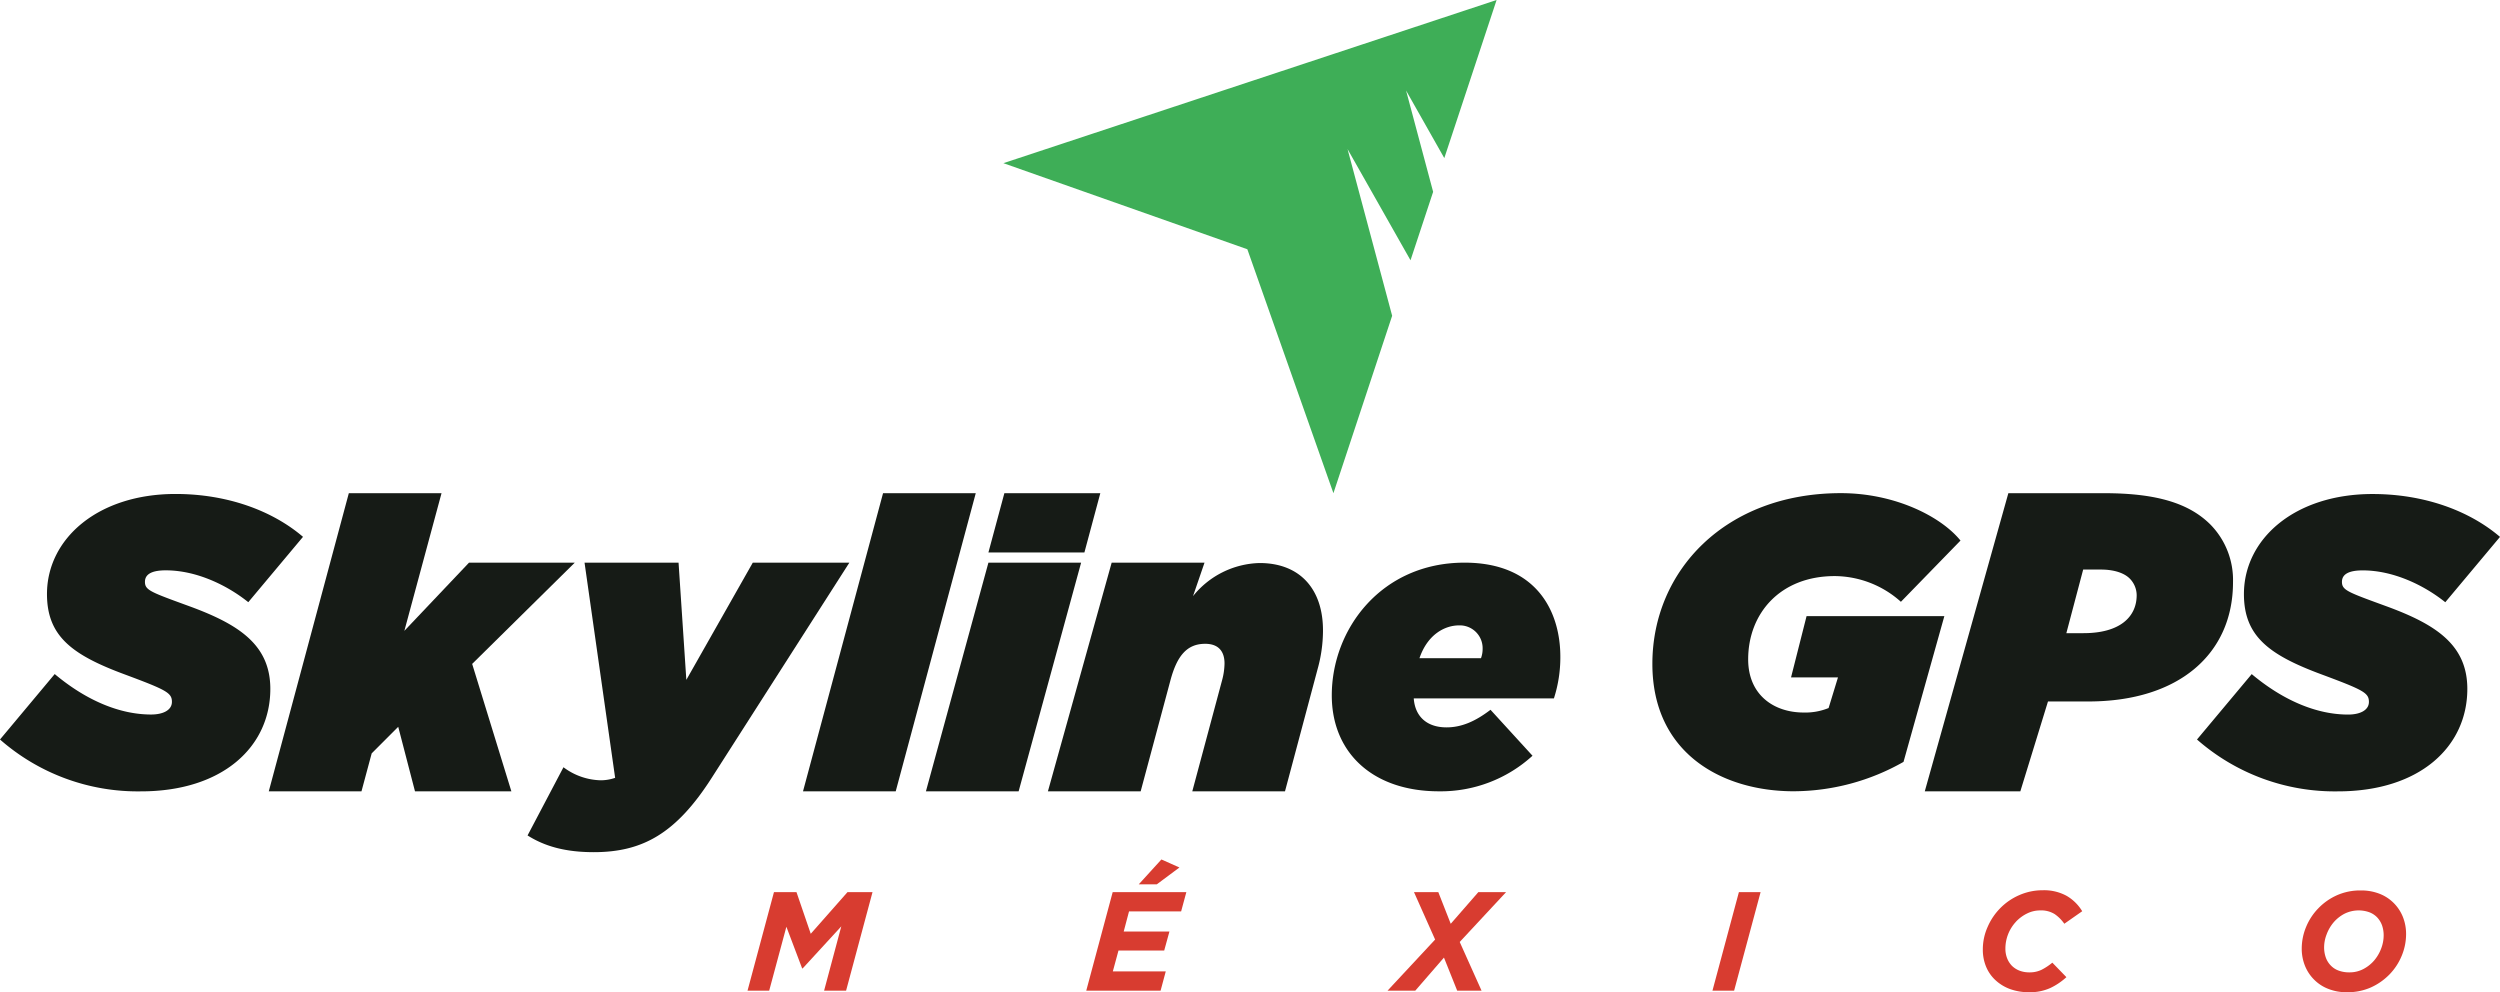
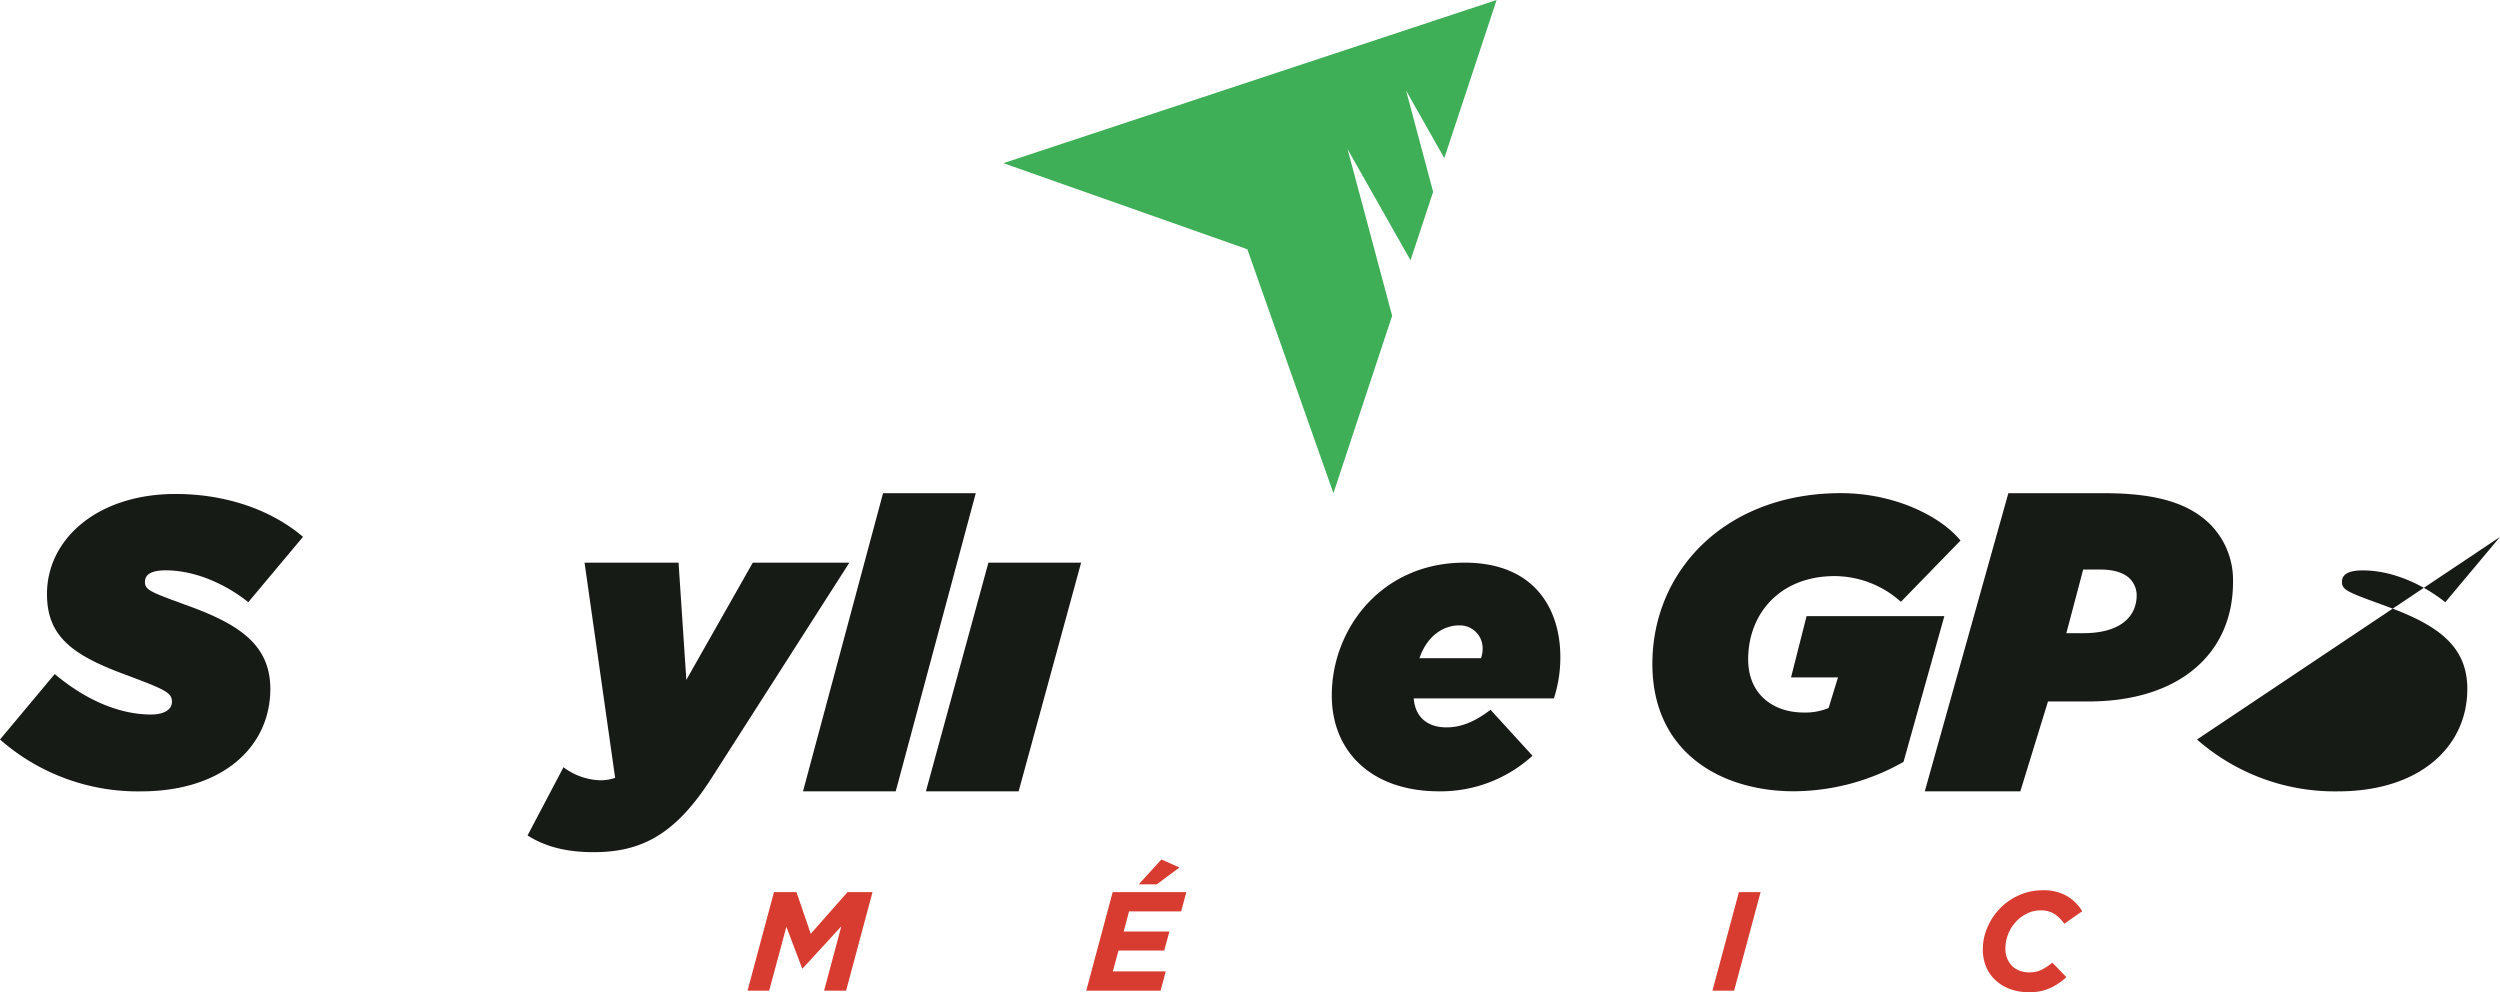
<svg xmlns="http://www.w3.org/2000/svg" viewBox="0 0 517.24 205.32">
  <defs>
    <style>.cls-1{fill:#d83c30;}.cls-2{fill:#161b16;}.cls-3{fill:#3eae57;}</style>
  </defs>
  <g id="Layer_2" data-name="Layer 2">
    <g id="Capa_1" data-name="Capa 1">
      <polygon class="cls-1" points="167.74 193.2 164.79 184.58 160.13 184.58 154.66 204.97 159.14 204.97 162.7 191.74 165.96 200.36 166.07 200.36 174.06 191.66 170.5 204.97 175.05 204.97 180.52 184.58 175.34 184.58 167.74 193.2" />
      <polygon class="cls-1" points="224.74 204.97 240.12 204.97 241.19 200.98 230.24 200.98 231.41 196.66 240.87 196.66 241.95 192.73 232.49 192.73 233.59 188.57 244.37 188.57 245.45 184.58 230.21 184.58 224.74 204.97" />
      <polygon class="cls-1" points="244.02 179.48 240.29 177.82 235.6 182.97 239.33 182.97 244.02 179.48" />
-       <polygon class="cls-1" points="305.86 184.58 300.15 191.13 297.58 184.58 292.55 184.58 296.92 194.39 287.07 204.97 292.81 204.97 298.75 198.12 301.49 204.97 306.53 204.97 302.01 194.89 311.6 184.58 305.86 184.58" />
      <polygon class="cls-1" points="354.3 204.97 358.78 204.97 364.26 184.58 359.77 184.58 354.3 204.97" />
      <path class="cls-1" d="M417.11,190.68a7.91,7.91,0,0,1,2.3-1.69,6.07,6.07,0,0,1,2.69-.63,5.33,5.33,0,0,1,3,.76,8,8,0,0,1,2,2l3.7-2.59a9.08,9.08,0,0,0-3.22-3.18,9.69,9.69,0,0,0-4.93-1.16,11.92,11.92,0,0,0-4.85,1,12.4,12.4,0,0,0-3.93,2.68,12.66,12.66,0,0,0-2.63,3.89,11.29,11.29,0,0,0-1,4.64,9.13,9.13,0,0,0,.71,3.69,7.88,7.88,0,0,0,2,2.79,9,9,0,0,0,3,1.78,11.41,11.41,0,0,0,3.86.63,10.18,10.18,0,0,0,4.4-.88,13.37,13.37,0,0,0,3.32-2.24l-2.91-3a12.14,12.14,0,0,1-2.22,1.47,5.65,5.65,0,0,1-2.56.54,5.58,5.58,0,0,1-2-.35,4.58,4.58,0,0,1-1.57-1,4.64,4.64,0,0,1-1-1.56,5.37,5.37,0,0,1-.36-2,8.15,8.15,0,0,1,2.2-5.58Z" />
-       <path class="cls-1" d="M497.14,189.69a8.61,8.61,0,0,0-1.9-2.87,8.5,8.5,0,0,0-2.94-1.91,10.33,10.33,0,0,0-3.81-.68,11.83,11.83,0,0,0-5,1,12.3,12.3,0,0,0-3.87,2.73,12.14,12.14,0,0,0-2.51,3.85,11.7,11.7,0,0,0-.89,4.45,9.44,9.44,0,0,0,.67,3.56,8.51,8.51,0,0,0,1.9,2.87,8.36,8.36,0,0,0,2.94,1.91,10.13,10.13,0,0,0,3.81.69,11.87,11.87,0,0,0,5-1,12.56,12.56,0,0,0,3.87-2.72,12.18,12.18,0,0,0,2.51-3.86,11.69,11.69,0,0,0,.89-4.44A9.53,9.53,0,0,0,497.14,189.69Zm-4.48,6.54a8.39,8.39,0,0,1-1.43,2.46,7.57,7.57,0,0,1-2.24,1.79,6.1,6.1,0,0,1-2.93.7,6.26,6.26,0,0,1-2.24-.38,4.23,4.23,0,0,1-1.63-1.08,4.5,4.5,0,0,1-1-1.64,6.3,6.3,0,0,1-.34-2.08,7.41,7.41,0,0,1,.52-2.68,8.32,8.32,0,0,1,1.43-2.47,7.6,7.6,0,0,1,2.24-1.79,6.59,6.59,0,0,1,5.16-.32,4.39,4.39,0,0,1,1.64,1.08,4.78,4.78,0,0,1,1,1.65,6.26,6.26,0,0,1,.33,2.08A7.65,7.65,0,0,1,492.66,196.23Z" />
      <path class="cls-2" d="M39.46,125.53c-8.2-3-9.47-3.38-9.47-5.15S31.77,118,34.3,118c6.26,0,12.59,3,17.07,6.59l11.32-13.52c-6.42-5.49-15.8-8.87-26.36-8.87-16.14,0-26.61,9.3-26.61,20.7,0,8.71,5.15,12.59,16.13,16.65,8.62,3.21,9.72,3.8,9.72,5.66,0,1.69-1.77,2.62-4.31,2.62-6.25,0-13.18-2.71-19.94-8.37L0,153a43.18,43.18,0,0,0,29.15,10.73c17,0,26.78-9.29,26.78-21.2C55.93,133.47,49.51,129.25,39.46,125.53Z" />
-       <polygon class="cls-2" points="118.92 116.41 97.04 116.41 83.66 130.52 91.35 102.04 72.17 102.04 55.61 163.72 74.79 163.72 76.9 155.87 82.39 150.37 85.86 163.72 105.8 163.72 97.69 137.36 118.92 116.41" />
      <path class="cls-2" d="M155.75,116.41,142,140.66l-1.61-24.25H120.94l6.33,44.52a9.11,9.11,0,0,1-3,.51,13.32,13.32,0,0,1-7.69-2.7l-7.43,14.11c3.46,2.19,7.69,3.46,13.69,3.46,10.14,0,17.06-3.89,24.41-15.38l28.48-44.52Z" />
      <polygon class="cls-2" points="182.7 102.04 166.14 163.72 185.32 163.72 201.88 102.04 182.7 102.04" />
      <polygon class="cls-2" points="204.5 116.41 191.57 163.72 210.75 163.72 223.68 116.41 204.5 116.41" />
-       <polygon class="cls-2" points="227.65 102.04 207.8 102.04 204.5 114.3 224.36 114.3 227.65 102.04" />
-       <path class="cls-2" d="M260.6,116.49a18.22,18.22,0,0,0-13.77,6.85l2.38-6.93H230l-13.19,47.31H236l6.17-23c1.35-5,3.38-7.52,7.18-7.52,2.79,0,4,1.61,4,4.06a14,14,0,0,1-.5,3.46l-6.17,23h19.18l6.76-25.34a29.72,29.72,0,0,0,1.1-7.78C273.79,122,269.05,116.49,260.6,116.49Z" />
      <path class="cls-2" d="M303,116.41c-17.2,0-27.46,13.73-27.46,27.46,0,11.83,8.44,19.85,22.17,19.85a28.18,28.18,0,0,0,19.36-7.36l-8.69-9.51c-3.14,2.4-6,3.64-9.1,3.64-4.22,0-6.53-2.4-6.78-6h29a27.69,27.69,0,0,0,1.33-8.44C322.88,126.5,317.91,116.41,303,116.41Zm3.39,19.77H293.68c1.73-5.05,5.37-6.79,8.19-6.79a4.72,4.72,0,0,1,4.88,4.8A5.56,5.56,0,0,1,306.41,136.18Z" />
      <path class="cls-2" d="M373.77,127.48l-3.21,12.67h9.71l-1.94,6.34a12.78,12.78,0,0,1-5.15.93c-6.17,0-11.49-3.64-11.49-11,0-9.55,6.67-17.23,17.91-17.23a20.68,20.68,0,0,1,13.69,5.32l12.33-12.67c-4.05-5-13.6-9.81-24.75-9.81-23.83,0-39,16-39,35.32,0,18.59,14.53,26.36,29.23,26.36a46.27,46.27,0,0,0,22.73-6.08l8.45-30.16Z" />
      <path class="cls-2" d="M462,120.46a16.37,16.37,0,0,0-4.65-11.91c-4.39-4.39-11.07-6.51-22-6.51H415.52l-17.29,61.68H418l5.72-18.59h8.36C450.84,145.13,462,135.25,462,120.46ZM431.07,131h-3.55L431,117.84h3.72c2.2,0,4.56.51,5.91,1.86a4.94,4.94,0,0,1,1.44,3.47C442.05,127.65,438.59,131,431.07,131Z" />
-       <path class="cls-2" d="M494,125.53c-8.19-3-9.46-3.38-9.46-5.15s1.78-2.37,4.31-2.37c6.25,0,12.59,3,17.07,6.59l11.32-13.52c-6.42-5.49-15.8-8.87-26.36-8.87-16.14,0-26.62,9.3-26.62,20.7,0,8.71,5.16,12.59,16.14,16.65,8.62,3.21,9.72,3.8,9.72,5.66,0,1.69-1.78,2.62-4.31,2.62-6.25,0-13.18-2.71-19.94-8.37L454.55,153a43.18,43.18,0,0,0,29.15,10.73c17,0,26.78-9.29,26.78-21.2C510.48,133.47,504.06,129.25,494,125.53Z" />
+       <path class="cls-2" d="M494,125.53c-8.19-3-9.46-3.38-9.46-5.15s1.78-2.37,4.31-2.37c6.25,0,12.59,3,17.07,6.59l11.32-13.52L454.55,153a43.18,43.18,0,0,0,29.15,10.73c17,0,26.78-9.29,26.78-21.2C510.48,133.47,504.06,129.25,494,125.53Z" />
      <polygon class="cls-3" points="278.8 30.84 291.83 53.85 296.51 39.69 290.91 18.73 298.82 32.71 309.64 0 207.6 33.76 258.07 51.57 275.88 102.04 288.03 65.33 278.8 30.84" />
    </g>
  </g>
</svg>